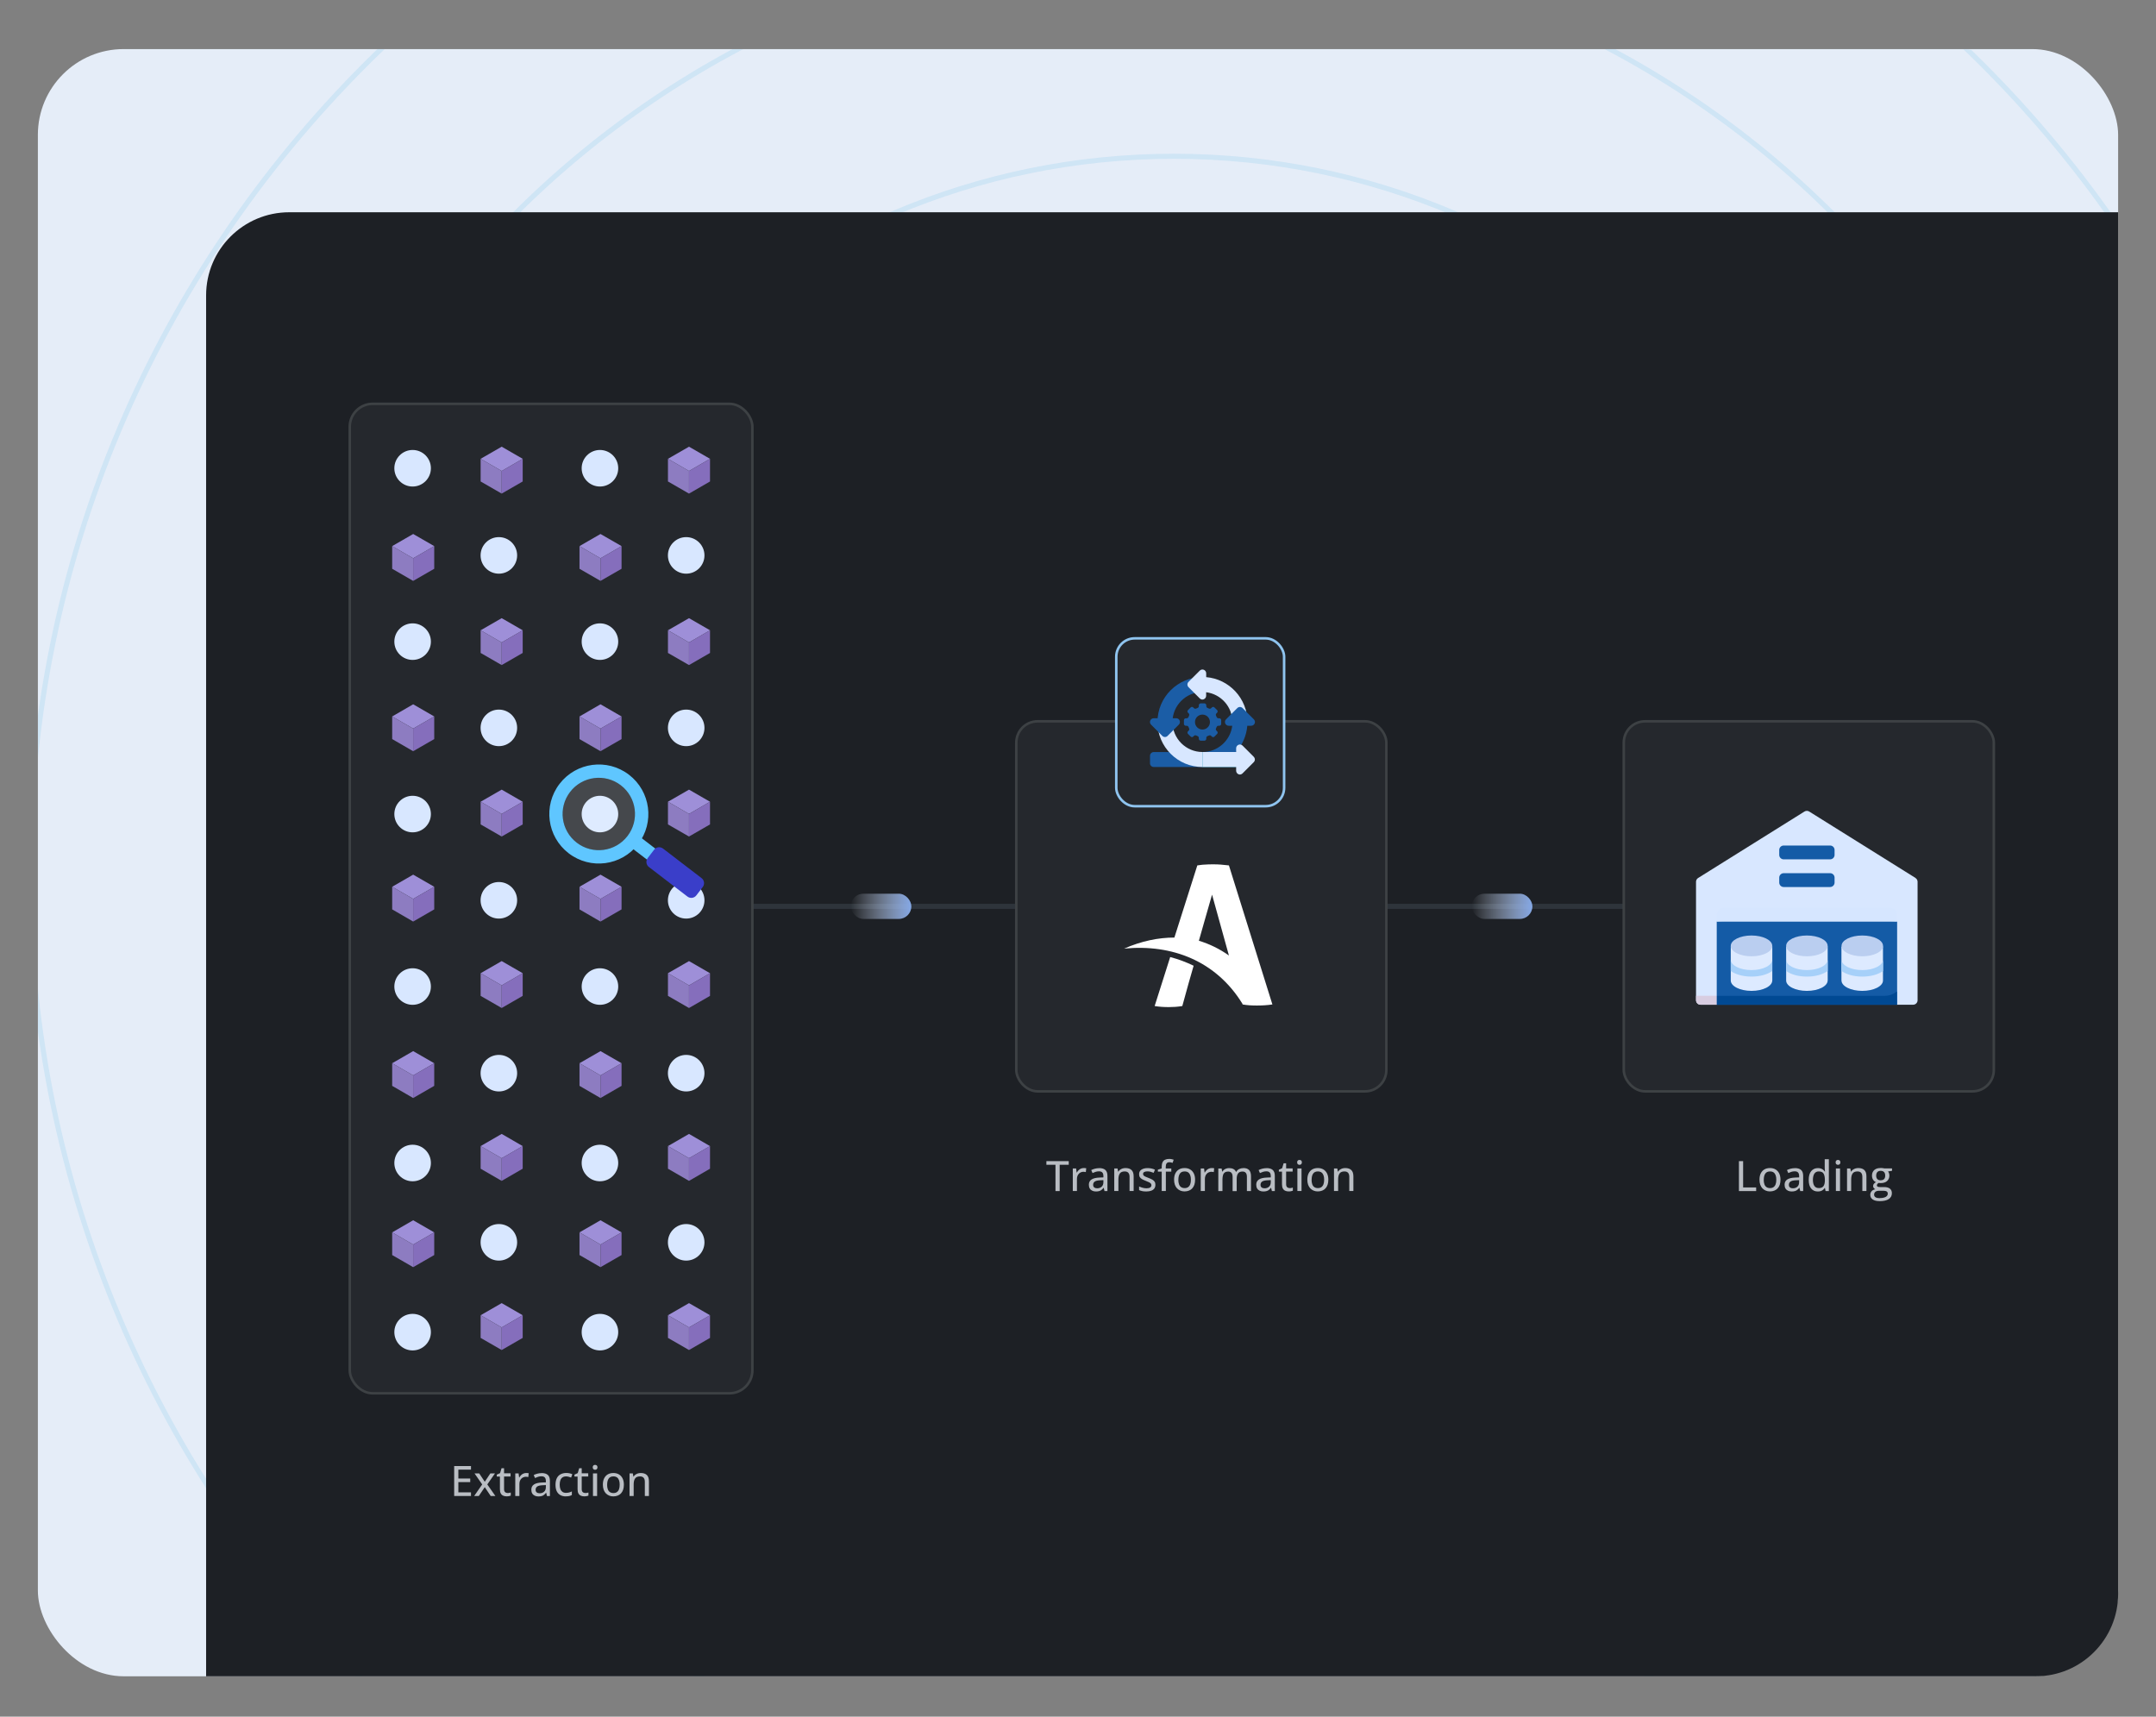
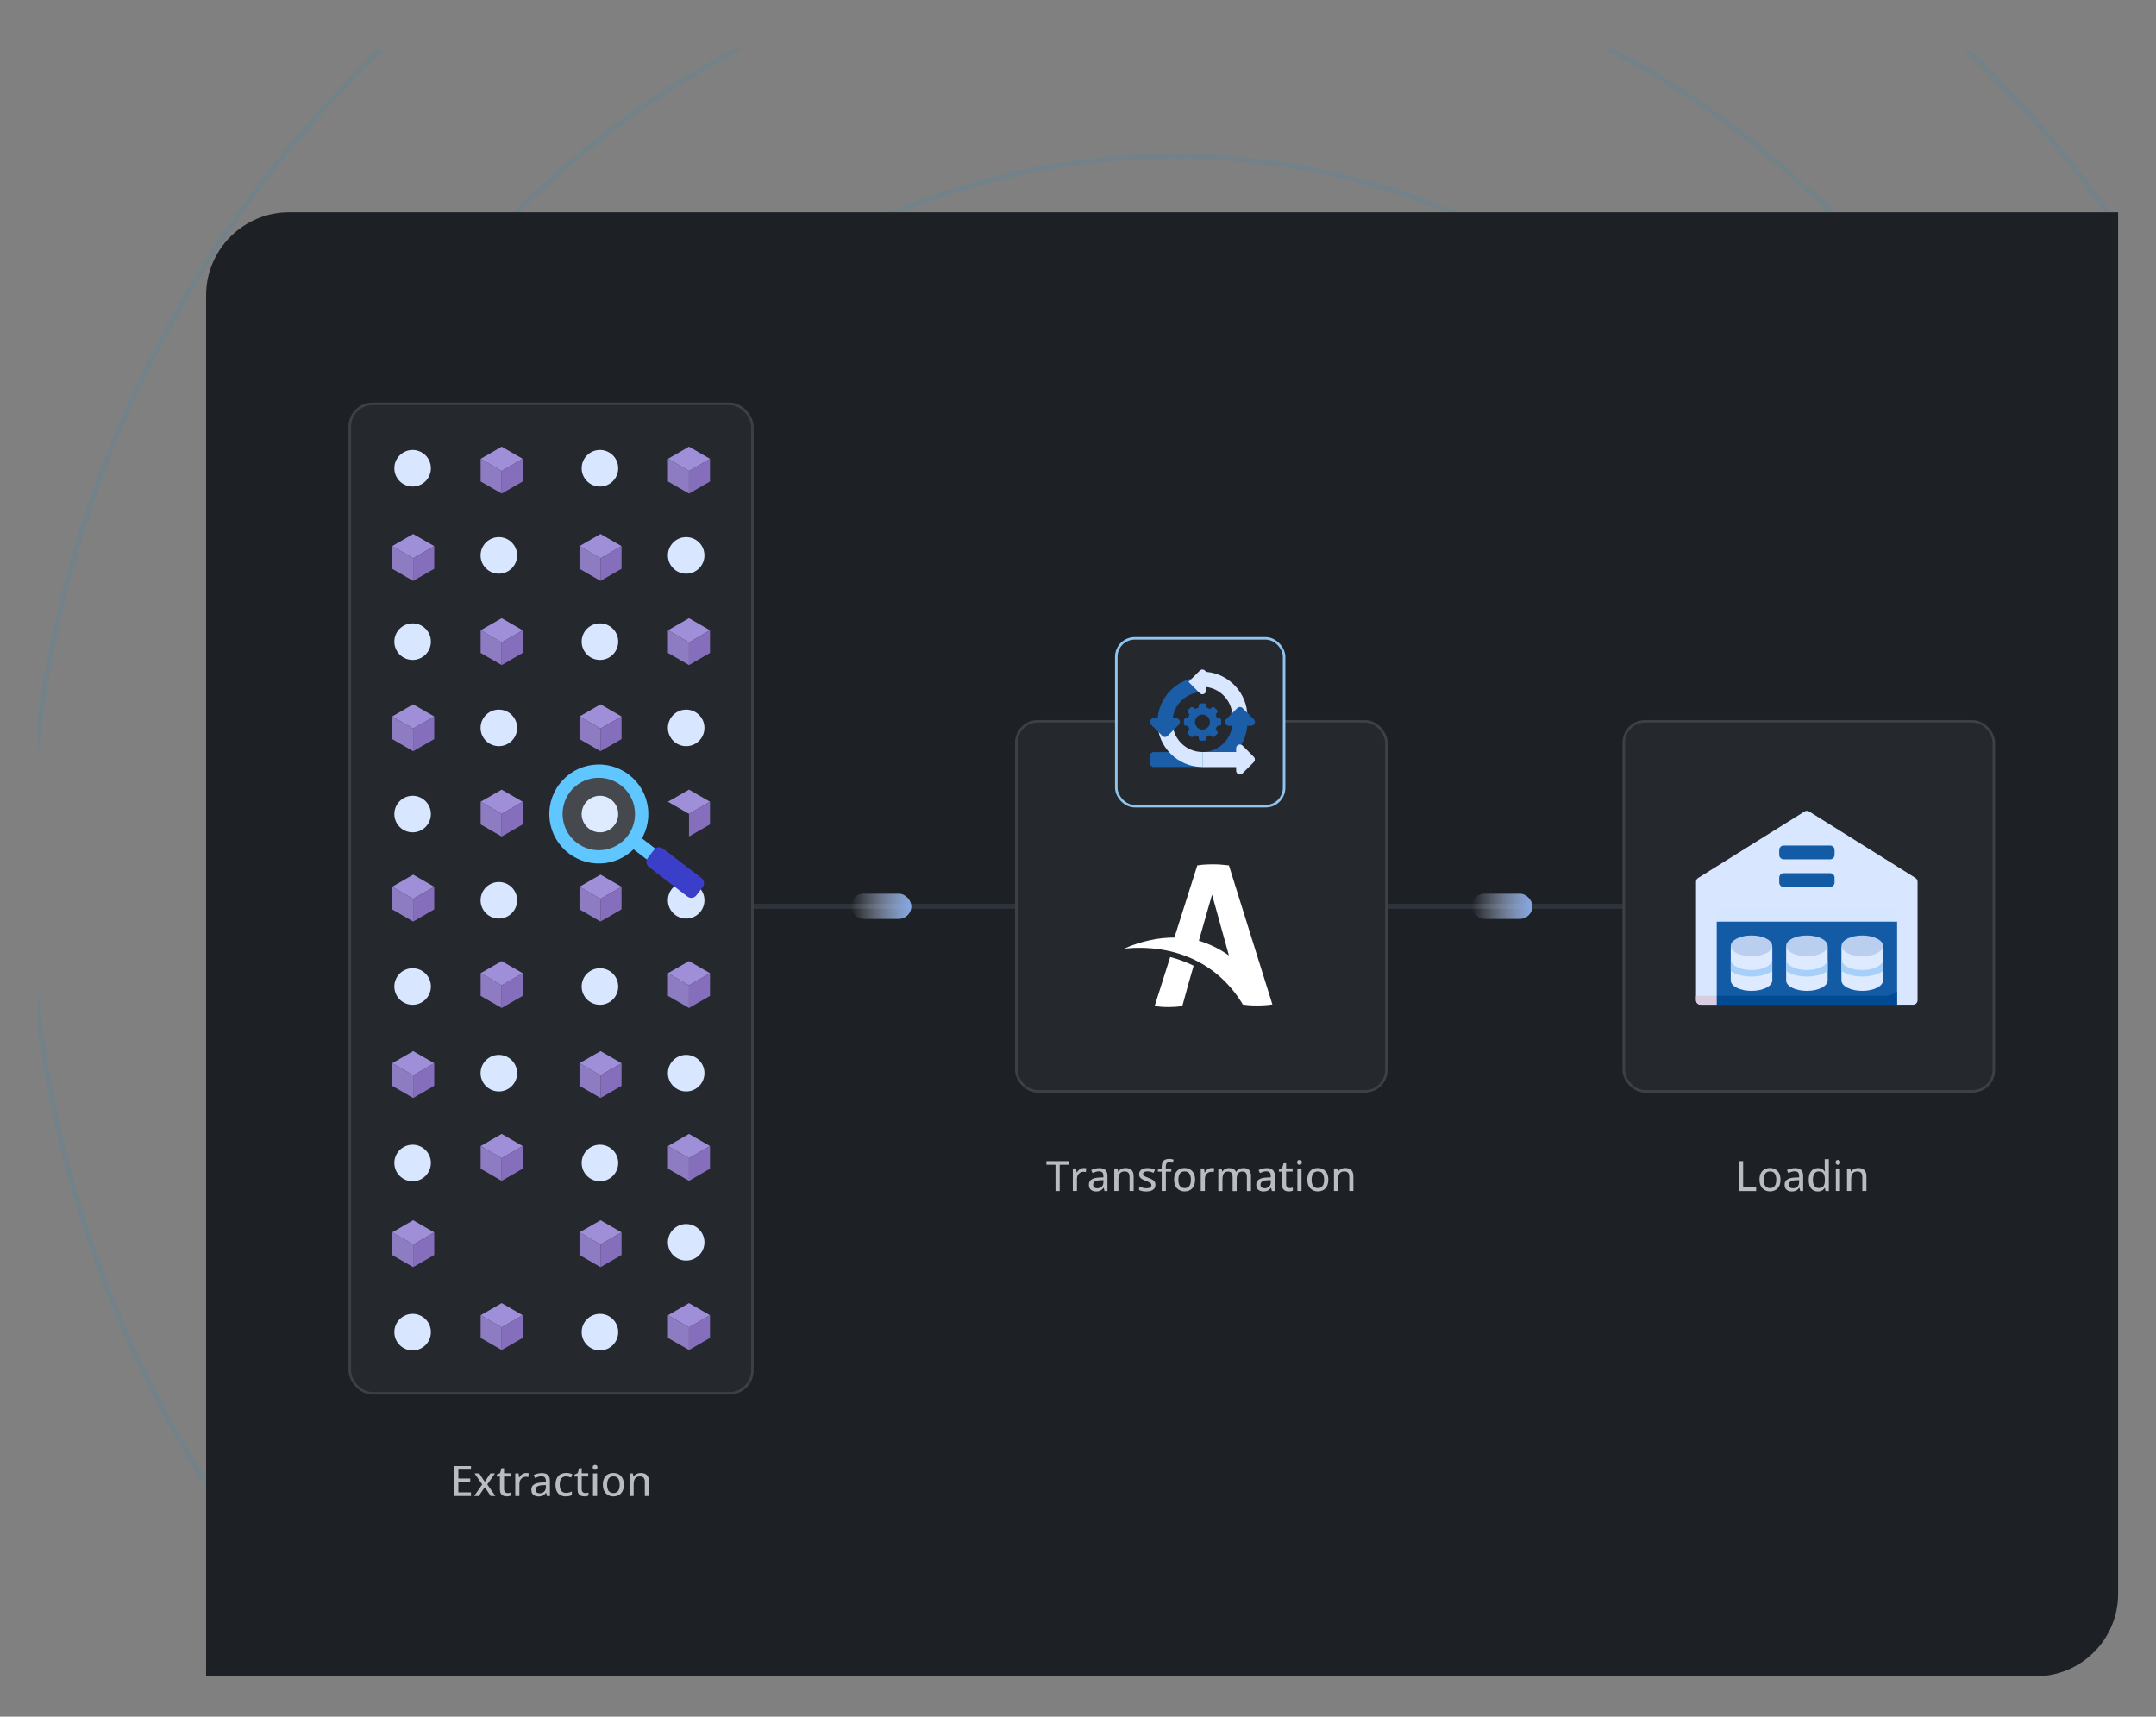
<svg xmlns="http://www.w3.org/2000/svg" xmlns:xlink="http://www.w3.org/1999/xlink" id="Layer_1" viewBox="0 0 427 340">
  <rect x="0" y="0" width="427" height="340" fill="#808080" stroke="none" />
  <defs>
    <style>.cls-1{stroke:#8fc4ef;}.cls-1,.cls-2,.cls-3{stroke-miterlimit:10;}.cls-1,.cls-3{fill:#25282d;stroke-width:.5px;}.cls-4{fill:url(#linear-gradient);}.cls-4,.cls-5,.cls-6,.cls-7,.cls-8,.cls-9,.cls-10,.cls-11,.cls-12,.cls-13,.cls-14,.cls-15,.cls-16,.cls-17,.cls-18,.cls-19,.cls-20,.cls-21,.cls-22,.cls-23,.cls-24,.cls-25,.cls-26,.cls-27,.cls-28{stroke-width:0px;}.cls-5{fill:#ddeaff;}.cls-6{fill:#1b5da6;}.cls-2{fill:#2e343b;stroke:#2e343b;}.cls-7{fill:#3a3ec9;}.cls-7,.cls-27,.cls-28{fill-rule:evenodd;}.cls-8{fill:#b9bdc3;}.cls-9{fill:#0095da;}.cls-10{fill:#bacef0;}.cls-11{fill:#00a0c8;}.cls-12{fill:none;}.cls-29{clip-path:url(#clippath-1);}.cls-13{fill:#a6d0f9;}.cls-14{fill:#856ebc;}.cls-15{fill:#004993;}.cls-16,.cls-27{fill:#fff;}.cls-17{fill:url(#linear-gradient-2);}.cls-18{fill:#e5edf8;}.cls-19{fill:#d8e7ff;}.cls-30{opacity:.1;}.cls-31{clip-path:url(#clippath);}.cls-20{fill:#145ba6;}.cls-21{fill:#d6e6ff;}.cls-22{fill:#8d7cc1;}.cls-23{fill:#d8cde1;}.cls-24{fill:#9e8fd8;}.cls-25{fill:#1d2025;}.cls-26{fill:#0082aa;}.cls-27{opacity:.15;}.cls-28{fill:#5fc6ff;}.cls-3{stroke:#3d4144;}</style>
    <clipPath id="clippath">
      <rect class="cls-12" x="7.5" y="9.72" width="412" height="322.28" rx="31.37" ry="31.37" />
    </clipPath>
    <clipPath id="clippath-1">
      <path class="cls-12" d="m36.32,9.72h354.36c15.91,0,28.82,12.91,28.82,28.82v277.14c0,9.01-7.31,16.32-16.32,16.32H36.32c-15.91,0-28.82-12.91-28.82-28.82V38.54c0-15.91,12.91-28.82,28.82-28.82Z" />
    </clipPath>
    <linearGradient id="linear-gradient" x1="291.5" y1="179.5" x2="303.5" y2="179.5" gradientUnits="userSpaceOnUse">
      <stop offset="0" stop-color="#e5edf8" stop-opacity="0" />
      <stop offset="1" stop-color="#84a7e5" />
    </linearGradient>
    <linearGradient id="linear-gradient-2" x1="168.5" x2="180.5" xlink:href="#linear-gradient" />
  </defs>
-   <rect class="cls-18" x="7.5" y="9.72" width="412" height="322.28" rx="16.99" ry="16.99" />
  <g class="cls-31">
    <g class="cls-30">
      <path class="cls-9" d="m232.5,31.45c78.05,0,141.55,63.5,141.55,141.55s-63.5,141.55-141.55,141.55-141.55-63.5-141.55-141.55S154.45,31.45,232.5,31.45m0-1c-78.6,0-142.55,63.95-142.55,142.55s63.95,142.55,142.55,142.55,142.55-63.95,142.55-142.55S311.1,30.45,232.5,30.45h0Z" />
    </g>
    <g class="cls-30">
      <path class="cls-9" d="m232.5-11.23c101.59,0,184.23,82.65,184.23,184.23s-82.65,184.23-184.23,184.23S48.27,274.59,48.27,173,130.91-11.23,232.5-11.23m0-1c-102.14,0-185.23,83.1-185.23,185.23s83.1,185.23,185.23,185.23,185.23-83.1,185.23-185.23S334.64-12.23,232.5-12.23h0Z" />
    </g>
    <g class="cls-30">
      <path class="cls-9" d="m232.5-53.14c124.7,0,226.14,101.45,226.14,226.14s-101.45,226.14-226.14,226.14S6.36,297.7,6.36,173,107.8-53.14,232.5-53.14m0-1C107.25-54.14,5.36,47.75,5.36,173s101.9,227.14,227.14,227.14,227.14-101.9,227.14-227.14S357.75-54.14,232.5-54.14h0Z" />
    </g>
  </g>
  <rect class="cls-12" x="7.5" y="9.72" width="412" height="322.28" rx="31.37" ry="31.37" />
  <g class="cls-29">
    <path class="cls-25" d="m57.28,42.04h419.65c9.09,0,16.47,7.38,16.47,16.47v378.33c0,.64-.52,1.16-1.16,1.16H41.98c-.64,0-1.16-.52-1.16-1.16V58.51c0-9.09,7.38-16.47,16.47-16.47Z" />
  </g>
  <line class="cls-2" x1="148.03" y1="179.51" x2="332.82" y2="179.51" />
  <rect class="cls-3" x="201.28" y="142.86" width="73.29" height="73.29" rx="4.22" ry="4.22" />
  <rect class="cls-3" x="69.27" y="79.98" width="79.74" height="195.97" rx="4.54" ry="4.54" />
  <circle class="cls-19" cx="81.72" cy="127.08" r="3.62" />
  <circle class="cls-19" cx="81.72" cy="161.23" r="3.62" />
  <circle class="cls-19" cx="81.72" cy="195.39" r="3.62" />
  <circle class="cls-19" cx="81.72" cy="92.74" r="3.62" />
  <g id="Axonometric_Cube">
    <polygon id="Cube_face_-_top" class="cls-24" points="81.83 110.57 86 108.16 81.83 105.76 77.67 108.16 81.83 110.57" />
    <polygon id="Cube_face_-_left" class="cls-14" points="81.83 115.05 86 112.65 86 108.16 81.83 110.57 81.83 115.05" />
    <polygon id="Cube_face_-_right" class="cls-22" points="77.67 112.65 81.83 115.05 81.83 110.57 77.67 108.16 77.67 112.65" />
  </g>
  <g id="Axonometric_Cube-2">
    <polygon id="Cube_face_-_top-2" class="cls-24" points="81.83 144.3 86 141.9 81.83 139.49 77.67 141.9 81.83 144.3" />
    <polygon id="Cube_face_-_left-2" class="cls-14" points="81.83 148.78 86 146.38 86 141.9 81.83 144.3 81.83 148.78" />
    <polygon id="Cube_face_-_right-2" class="cls-22" points="77.67 146.38 81.83 148.78 81.83 144.3 77.67 141.9 77.67 146.38" />
  </g>
  <g id="Axonometric_Cube-3">
    <polygon id="Cube_face_-_top-3" class="cls-24" points="81.83 178.03 86 175.63 81.83 173.23 77.67 175.63 81.83 178.03" />
    <polygon id="Cube_face_-_left-3" class="cls-14" points="81.83 182.52 86 180.11 86 175.63 81.83 178.03 81.83 182.52" />
    <polygon id="Cube_face_-_right-3" class="cls-22" points="77.67 180.11 81.83 182.52 81.83 178.03 77.67 175.63 77.67 180.11" />
  </g>
  <circle class="cls-19" cx="98.8" cy="110" r="3.62" />
  <circle class="cls-19" cx="98.8" cy="144.16" r="3.62" />
  <circle class="cls-19" cx="98.8" cy="178.31" r="3.62" />
  <g id="Axonometric_Cube-4">
    <polygon id="Cube_face_-_top-4" class="cls-24" points="99.36 93.28 103.52 90.87 99.36 88.47 95.19 90.87 99.36 93.28" />
    <polygon id="Cube_face_-_left-4" class="cls-14" points="99.36 97.76 103.52 95.36 103.52 90.87 99.36 93.28 99.36 97.76" />
    <polygon id="Cube_face_-_right-4" class="cls-22" points="95.19 95.36 99.36 97.76 99.36 93.28 95.19 90.87 95.19 95.36" />
  </g>
  <g id="Axonometric_Cube-5">
    <polygon id="Cube_face_-_top-5" class="cls-24" points="99.36 127.24 103.52 124.83 99.36 122.43 95.19 124.83 99.36 127.24" />
    <polygon id="Cube_face_-_left-5" class="cls-14" points="99.36 131.72 103.52 129.32 103.52 124.83 99.36 127.24 99.36 131.72" />
    <polygon id="Cube_face_-_right-5" class="cls-22" points="95.19 129.32 99.36 131.72 99.36 127.24 95.19 124.83 95.19 129.32" />
  </g>
  <g id="Axonometric_Cube-6">
    <polygon id="Cube_face_-_top-6" class="cls-24" points="99.36 161.2 103.52 158.79 99.36 156.39 95.19 158.79 99.36 161.2" />
    <polygon id="Cube_face_-_left-6" class="cls-14" points="99.36 165.68 103.52 163.28 103.52 158.79 99.36 161.2 99.36 165.68" />
    <polygon id="Cube_face_-_right-6" class="cls-22" points="95.19 163.28 99.36 165.68 99.36 161.2 95.19 158.79 95.19 163.28" />
  </g>
  <g id="Axonometric_Cube-7">
    <polygon id="Cube_face_-_top-7" class="cls-24" points="99.36 195.16 103.52 192.75 99.36 190.35 95.19 192.75 99.36 195.16" />
    <polygon id="Cube_face_-_left-7" class="cls-14" points="99.36 199.64 103.52 197.24 103.52 192.75 99.36 195.16 99.36 199.64" />
    <polygon id="Cube_face_-_right-7" class="cls-22" points="95.19 197.24 99.36 199.64 99.36 195.16 95.19 192.75 95.19 197.24" />
  </g>
  <circle class="cls-19" cx="81.72" cy="230.34" r="3.62" />
  <g id="Axonometric_Cube-8">
    <polygon id="Cube_face_-_top-8" class="cls-24" points="81.83 212.99 86 210.58 81.83 208.18 77.67 210.58 81.83 212.99" />
    <polygon id="Cube_face_-_left-8" class="cls-14" points="81.83 217.47 86 215.06 86 210.58 81.83 212.99 81.83 217.47" />
    <polygon id="Cube_face_-_right-8" class="cls-22" points="77.67 215.06 81.83 217.47 81.83 212.99 77.67 210.58 77.67 215.06" />
  </g>
  <circle class="cls-19" cx="98.8" cy="212.55" r="3.62" />
  <g id="Axonometric_Cube-9">
    <polygon id="Cube_face_-_top-9" class="cls-24" points="99.36 229.39 103.52 226.99 99.36 224.58 95.19 226.99 99.36 229.39" />
    <polygon id="Cube_face_-_left-9" class="cls-14" points="99.36 233.88 103.52 231.47 103.52 226.99 99.36 229.39 99.36 233.88" />
    <polygon id="Cube_face_-_right-9" class="cls-22" points="95.19 231.47 99.36 233.88 99.36 229.39 95.19 226.99 95.19 231.47" />
  </g>
  <circle class="cls-19" cx="118.82" cy="127.08" r="3.62" />
  <circle class="cls-19" cx="118.82" cy="161.23" r="3.62" />
  <circle class="cls-19" cx="118.82" cy="195.39" r="3.62" />
  <circle class="cls-19" cx="118.82" cy="92.74" r="3.62" />
  <g id="Axonometric_Cube-10">
    <polygon id="Cube_face_-_top-10" class="cls-24" points="118.93 110.57 123.1 108.16 118.93 105.76 114.77 108.16 118.93 110.57" />
    <polygon id="Cube_face_-_left-10" class="cls-14" points="118.93 115.05 123.1 112.65 123.1 108.16 118.93 110.57 118.93 115.05" />
    <polygon id="Cube_face_-_right-10" class="cls-22" points="114.77 112.65 118.93 115.05 118.93 110.57 114.77 108.16 114.77 112.65" />
  </g>
  <g id="Axonometric_Cube-11">
    <polygon id="Cube_face_-_top-11" class="cls-24" points="118.93 144.3 123.1 141.9 118.93 139.49 114.77 141.9 118.93 144.3" />
    <polygon id="Cube_face_-_left-11" class="cls-14" points="118.93 148.78 123.1 146.38 123.1 141.9 118.93 144.3 118.93 148.78" />
    <polygon id="Cube_face_-_right-11" class="cls-22" points="114.77 146.38 118.93 148.78 118.93 144.3 114.77 141.9 114.77 146.38" />
  </g>
  <g id="Axonometric_Cube-12">
    <polygon id="Cube_face_-_top-12" class="cls-24" points="118.93 178.03 123.1 175.63 118.93 173.23 114.77 175.63 118.93 178.03" />
    <polygon id="Cube_face_-_left-12" class="cls-14" points="118.93 182.52 123.1 180.11 123.1 175.63 118.93 178.03 118.93 182.52" />
    <polygon id="Cube_face_-_right-12" class="cls-22" points="114.77 180.11 118.93 182.52 118.93 178.03 114.77 175.63 114.77 180.11" />
  </g>
  <circle class="cls-19" cx="135.9" cy="110" r="3.62" />
  <circle class="cls-19" cx="135.9" cy="144.16" r="3.62" />
  <circle class="cls-19" cx="135.9" cy="178.31" r="3.62" />
  <g id="Axonometric_Cube-13">
    <polygon id="Cube_face_-_top-13" class="cls-24" points="136.46 93.28 140.62 90.87 136.46 88.47 132.29 90.87 136.46 93.28" />
    <polygon id="Cube_face_-_left-13" class="cls-14" points="136.46 97.76 140.62 95.36 140.62 90.87 136.46 93.28 136.46 97.76" />
    <polygon id="Cube_face_-_right-13" class="cls-22" points="132.29 95.36 136.46 97.76 136.46 93.28 132.29 90.87 132.29 95.36" />
  </g>
  <g id="Axonometric_Cube-14">
    <polygon id="Cube_face_-_top-14" class="cls-24" points="136.46 127.24 140.62 124.83 136.46 122.43 132.29 124.83 136.46 127.24" />
    <polygon id="Cube_face_-_left-14" class="cls-14" points="136.46 131.72 140.62 129.32 140.62 124.83 136.46 127.24 136.46 131.72" />
    <polygon id="Cube_face_-_right-14" class="cls-22" points="132.29 129.32 136.46 131.72 136.46 127.24 132.29 124.83 132.29 129.32" />
  </g>
  <g id="Axonometric_Cube-15">
    <polygon id="Cube_face_-_top-15" class="cls-24" points="136.46 161.2 140.62 158.79 136.46 156.39 132.29 158.79 136.46 161.2" />
    <polygon id="Cube_face_-_left-15" class="cls-14" points="136.46 165.68 140.62 163.28 140.62 158.79 136.46 161.2 136.46 165.68" />
-     <polygon id="Cube_face_-_right-15" class="cls-22" points="132.29 163.28 136.46 165.68 136.46 161.2 132.29 158.79 132.29 163.28" />
  </g>
  <g id="Axonometric_Cube-16">
    <polygon id="Cube_face_-_top-16" class="cls-24" points="136.46 195.16 140.62 192.75 136.46 190.35 132.29 192.75 136.46 195.16" />
    <polygon id="Cube_face_-_left-16" class="cls-14" points="136.46 199.64 140.62 197.24 140.62 192.75 136.46 195.16 136.46 199.64" />
    <polygon id="Cube_face_-_right-16" class="cls-22" points="132.29 197.24 136.46 199.64 136.46 195.16 132.29 192.75 132.29 197.24" />
  </g>
  <circle class="cls-19" cx="118.82" cy="230.34" r="3.62" />
  <g id="Axonometric_Cube-17">
    <polygon id="Cube_face_-_top-17" class="cls-24" points="118.93 212.99 123.1 210.58 118.93 208.18 114.77 210.58 118.93 212.99" />
    <polygon id="Cube_face_-_left-17" class="cls-14" points="118.93 217.47 123.1 215.06 123.1 210.58 118.93 212.99 118.93 217.47" />
    <polygon id="Cube_face_-_right-17" class="cls-22" points="114.77 215.06 118.93 217.47 118.93 212.99 114.77 210.58 114.77 215.06" />
  </g>
  <circle class="cls-19" cx="135.9" cy="212.55" r="3.62" />
  <g id="Axonometric_Cube-18">
    <polygon id="Cube_face_-_top-18" class="cls-24" points="136.46 229.39 140.62 226.99 136.46 224.58 132.29 226.99 136.46 229.39" />
    <polygon id="Cube_face_-_left-18" class="cls-14" points="136.46 233.88 140.62 231.47 140.62 226.99 136.46 229.39 136.46 233.88" />
    <polygon id="Cube_face_-_right-18" class="cls-22" points="132.29 231.47 136.46 233.88 136.46 229.39 132.29 226.99 132.29 231.47" />
  </g>
  <circle class="cls-19" cx="81.72" cy="263.84" r="3.62" />
  <g id="Axonometric_Cube-19">
    <polygon id="Cube_face_-_top-19" class="cls-24" points="81.83 246.49 86 244.08 81.83 241.68 77.67 244.08 81.83 246.49" />
    <polygon id="Cube_face_-_left-19" class="cls-14" points="81.83 250.97 86 248.57 86 244.08 81.83 246.49 81.83 250.97" />
    <polygon id="Cube_face_-_right-19" class="cls-22" points="77.67 248.57 81.83 250.97 81.83 246.49 77.67 244.08 77.67 248.57" />
  </g>
-   <circle class="cls-19" cx="98.8" cy="246.05" r="3.62" />
  <g id="Axonometric_Cube-20">
    <polygon id="Cube_face_-_top-20" class="cls-24" points="99.36 262.9 103.52 260.49 99.36 258.09 95.19 260.49 99.36 262.9" />
    <polygon id="Cube_face_-_left-20" class="cls-14" points="99.36 267.38 103.52 264.98 103.52 260.49 99.36 262.9 99.36 267.38" />
    <polygon id="Cube_face_-_right-20" class="cls-22" points="95.19 264.98 99.36 267.38 99.36 262.9 95.19 260.49 95.19 264.98" />
  </g>
  <circle class="cls-19" cx="118.82" cy="263.84" r="3.62" />
  <g id="Axonometric_Cube-21">
    <polygon id="Cube_face_-_top-21" class="cls-24" points="118.93 246.49 123.1 244.08 118.93 241.68 114.77 244.08 118.93 246.49" />
    <polygon id="Cube_face_-_left-21" class="cls-14" points="118.93 250.97 123.1 248.57 123.1 244.08 118.93 246.49 118.93 250.97" />
    <polygon id="Cube_face_-_right-21" class="cls-22" points="114.77 248.57 118.93 250.97 118.93 246.49 114.77 244.08 114.77 248.57" />
  </g>
  <circle class="cls-19" cx="135.9" cy="246.05" r="3.62" />
  <g id="Axonometric_Cube-22">
    <polygon id="Cube_face_-_top-22" class="cls-24" points="136.46 262.9 140.62 260.49 136.46 258.09 132.29 260.49 136.46 262.9" />
    <polygon id="Cube_face_-_left-22" class="cls-14" points="136.46 267.38 140.62 264.98 140.62 260.49 136.46 262.9 136.46 267.38" />
    <polygon id="Cube_face_-_right-22" class="cls-22" points="132.29 264.98 136.46 267.38 136.46 262.9 132.29 260.49 132.29 264.98" />
  </g>
  <path class="cls-28" d="m128.83,170.79l-4.2-3.22,1.67-2.17,4.2,3.22-1.67,2.17Z" />
  <path class="cls-7" d="m129.55,168.29l-1.27,1.66c-.42.55-.32,1.34.23,1.76l7.64,5.86c.55.42,1.34.32,1.76-.23l1.27-1.66c.42-.55.32-1.34-.23-1.76l-7.64-5.86c-.55-.42-1.34-.32-1.76.23Z" />
  <path class="cls-28" d="m110.82,155.25c-3.3,4.3-2.49,10.45,1.81,13.75,4.3,3.3,10.45,2.49,13.75-1.81,3.3-4.3,2.49-10.45-1.81-13.75-4.3-3.3-10.45-2.49-13.75,1.81Zm12.14.28c3.14,2.41,3.73,6.91,1.32,10.05-2.41,3.14-6.91,3.73-10.05,1.32-3.14-2.41-3.73-6.91-1.32-10.05,2.41-3.14,6.91-3.73,10.05-1.32Z" />
  <path class="cls-27" d="m122.97,155.53c3.14,2.41,3.73,6.91,1.32,10.05-2.41,3.14-6.91,3.73-10.05,1.32-3.14-2.41-3.73-6.91-1.32-10.05,2.41-3.14,6.91-3.73,10.05-1.32Z" />
  <path class="cls-8" d="m93.28,296.29h-3.33v-5.93h3.33v.71h-2.5v1.76h2.35v.71h-2.35v2.03h2.5v.72Z" />
  <path class="cls-8" d="m95.5,294l-1.52-2.18h.93l1.1,1.65,1.1-1.65h.92l-1.52,2.18,1.6,2.29h-.93l-1.17-1.75-1.18,1.75h-.92l1.59-2.29Z" />
  <path class="cls-8" d="m100.5,295.71c.12,0,.23-.01.35-.03.12-.02.22-.05.31-.08v.62c-.09.04-.21.07-.37.1-.15.03-.31.04-.47.04-.24,0-.46-.04-.66-.13s-.36-.23-.47-.43c-.12-.2-.18-.48-.18-.84v-2.52h-.62v-.38l.65-.3.29-.97h.5v1.01h1.29v.63h-1.29v2.51c0,.25.06.44.18.56.12.12.28.19.49.19Z" />
  <path class="cls-8" d="m104.21,291.74c.08,0,.17,0,.26.01.09,0,.18.02.24.03l-.08.76c-.07-.02-.14-.03-.23-.04s-.16-.02-.24-.02c-.17,0-.34.03-.5.1-.16.06-.29.16-.41.28-.12.12-.21.27-.28.45-.07.18-.1.38-.1.61v2.37h-.82v-4.47h.66l.1.81h.04c.09-.16.2-.31.33-.45.13-.13.28-.24.46-.32s.36-.12.57-.12Z" />
  <path class="cls-8" d="m107.26,291.75c.55,0,.96.12,1.24.37.27.24.41.63.41,1.16v3.02h-.58l-.16-.65h-.03c-.12.16-.25.3-.39.41-.13.11-.29.19-.47.24-.18.05-.39.08-.65.08-.27,0-.51-.05-.72-.15-.21-.1-.38-.24-.5-.44s-.18-.45-.18-.75c0-.45.17-.8.52-1.03.35-.24.88-.36,1.59-.39l.77-.03v-.25c0-.35-.08-.59-.23-.74s-.37-.21-.65-.21c-.23,0-.45.03-.66.1s-.41.15-.61.24l-.26-.59c.21-.11.45-.2.72-.27.27-.07.55-.11.85-.11Zm.84,2.38l-.62.03c-.52.02-.88.11-1.09.26-.21.15-.31.37-.31.64,0,.24.07.41.22.52.14.11.33.17.57.17.36,0,.66-.1.89-.31.23-.2.35-.51.35-.91v-.4Z" />
  <path class="cls-8" d="m112.07,296.37c-.41,0-.77-.08-1.08-.25s-.55-.42-.72-.76c-.17-.34-.25-.77-.25-1.29s.09-.98.27-1.33c.18-.34.43-.6.75-.76s.69-.25,1.1-.25c.24,0,.47.02.68.07s.39.11.53.18l-.24.66c-.15-.06-.31-.11-.49-.16-.17-.05-.34-.07-.5-.07-.29,0-.52.06-.71.19-.19.13-.33.31-.42.55s-.14.54-.14.9.05.64.14.88c.09.24.23.42.41.55.18.12.41.19.68.19.24,0,.46-.03.65-.08.19-.05.37-.12.53-.21v.72c-.16.09-.33.15-.52.2-.19.04-.42.06-.69.06Z" />
  <path class="cls-8" d="m115.88,295.71c.12,0,.23-.01.35-.03.12-.02.22-.05.31-.08v.62c-.09.04-.21.07-.37.1-.15.03-.31.04-.47.04-.24,0-.46-.04-.66-.13s-.36-.23-.47-.43c-.12-.2-.18-.48-.18-.84v-2.52h-.62v-.38l.65-.3.29-.97h.5v1.01h1.29v.63h-1.29v2.51c0,.25.06.44.18.56.12.12.28.19.49.19Z" />
  <path class="cls-8" d="m117.86,290.13c.13,0,.24.04.33.11.09.08.14.2.14.37s-.05.29-.14.37c-.09.08-.21.12-.33.12s-.24-.04-.33-.12c-.09-.08-.14-.2-.14-.37s.05-.29.14-.37c.09-.08.2-.11.33-.11Zm.4,1.69v4.47h-.82v-4.47h.82Z" />
  <path class="cls-8" d="m123.56,294.05c0,.37-.05.7-.14.98s-.24.53-.42.73c-.18.2-.4.35-.66.45-.26.1-.55.16-.87.16-.3,0-.58-.05-.83-.16-.25-.1-.47-.26-.66-.45-.18-.2-.33-.44-.43-.73-.1-.29-.15-.62-.15-.98,0-.49.08-.91.25-1.25.17-.34.41-.61.72-.79.31-.18.68-.27,1.12-.27.41,0,.77.09,1.08.27.31.18.55.44.73.79.17.34.26.76.26,1.25Zm-3.32,0c0,.34.04.64.13.89.09.25.22.44.41.57s.42.2.71.2.52-.07.7-.2.32-.32.41-.57c.09-.25.13-.54.13-.89s-.04-.63-.13-.88c-.09-.24-.22-.43-.4-.56s-.42-.2-.71-.2c-.43,0-.74.14-.94.43-.2.29-.3.69-.3,1.2Z" />
  <path class="cls-8" d="m126.91,291.74c.52,0,.91.13,1.19.39s.42.68.42,1.25v2.91h-.81v-2.8c0-.36-.08-.62-.24-.81-.16-.18-.4-.27-.72-.27-.46,0-.79.14-.97.41-.19.27-.28.67-.28,1.19v2.28h-.82v-4.47h.65l.12.63h.04c.09-.16.21-.29.36-.39s.31-.18.49-.24c.18-.05.37-.08.57-.08Z" />
  <rect class="cls-1" x="221.08" y="126.43" width="33.24" height="33.24" rx="3.64" ry="3.64" />
  <g id="Icons">
    <path class="cls-6" d="m238.15,151.91h-9.65c-.41,0-.74-.33-.74-.74v-1.48c0-.41.33-.74.74-.74h9.65v2.97Z" />
    <path class="cls-6" d="m232.21,143h-2.97c0-4.91,4-8.91,8.91-8.91v2.97c-3.27,0-5.94,2.66-5.94,5.94Z" />
    <path class="cls-19" d="m238.15,151.91c-4.91,0-8.91-4-8.91-8.91h2.97c0,3.27,2.66,5.94,5.94,5.94v2.97Z" />
    <path class="cls-11" d="m238.15,148.94h6.68v2.97h-6.68v-2.97Z" />
    <path class="cls-26" d="m246.1,139.87c-.29-.29-.76-.29-1.05,0l-1.26,1.26c.19.59.3,1.21.3,1.86h2.97c0-.88-.13-1.73-.37-2.53l-.59-.59Z" />
-     <path class="cls-19" d="m238.89,134.12v-.77c0-.3-.18-.57-.46-.69-.28-.12-.6-.05-.81.16l-2.23,2.23c-.29.29-.29.76,0,1.05l2.23,2.23c.14.14.33.22.52.22.1,0,.19-.02.28-.06.28-.12.46-.39.46-.69v-.7c2.93.37,5.2,2.87,5.2,5.89h2.97c0-4.66-3.6-8.5-8.17-8.88Z" />
+     <path class="cls-19" d="m238.89,134.12v-.77c0-.3-.18-.57-.46-.69-.28-.12-.6-.05-.81.16l-2.23,2.23l2.23,2.23c.14.14.33.22.52.22.1,0,.19-.02.28-.06.28-.12.46-.39.46-.69v-.7c2.93.37,5.2,2.87,5.2,5.89h2.97c0-4.66-3.6-8.5-8.17-8.88Z" />
    <path class="cls-6" d="m233.64,142.71c-.12-.28-.39-.46-.69-.46h-4.45c-.3,0-.57.18-.69.46-.12.28-.05.6.16.81l2.23,2.23c.15.15.33.22.52.22s.38-.07.52-.22l2.23-2.23c.21-.21.28-.53.16-.81Z" />
    <path class="cls-6" d="m247.03,143.74h.77c.3,0,.57-.18.69-.46.12-.28.05-.6-.16-.81l-2.23-2.23c-.29-.29-.76-.29-1.05,0l-2.23,2.23c-.21.21-.28.53-.16.81.12.28.39.46.69.46h.7c-.37,2.93-2.87,5.2-5.89,5.2h6.63c1.26-1.4,2.08-3.21,2.24-5.2Z" />
    <path class="cls-6" d="m241.49,142.26h-.19c-.16,0-.3-.11-.35-.26-.03-.09-.07-.18-.11-.26-.07-.15-.05-.32.07-.44l.14-.14c.15-.15.15-.38,0-.52l-.52-.52c-.15-.15-.38-.15-.52,0l-.14.14c-.12.12-.29.14-.44.07-.08-.04-.17-.08-.26-.11-.15-.06-.26-.19-.26-.35v-.19c0-.2-.17-.37-.37-.37h-.74c-.2,0-.37.17-.37.37v.19c0,.16-.11.3-.26.35-.09.03-.18.07-.26.11-.15.07-.32.05-.44-.07l-.14-.14c-.15-.15-.38-.15-.52,0l-.52.52c-.15.15-.15.38,0,.52l.14.14c.12.12.14.29.07.44-.04.08-.08.17-.11.26-.06.15-.19.26-.35.26h-.19c-.2,0-.37.17-.37.37v.74c0,.2.17.37.37.37h.19c.16,0,.3.11.35.26.03.09.07.18.11.26.07.15.05.32-.07.44l-.14.14c-.15.15-.15.38,0,.52l.52.52c.15.15.38.15.52,0l.14-.14c.12-.12.29-.14.44-.07.08.04.17.08.26.11.15.06.26.19.26.35v.19c0,.2.17.37.37.37h.74c.2,0,.37-.17.37-.37v-.19c0-.16.11-.3.26-.35.09-.03.18-.07.26-.11.15-.07.32-.05.44.07l.14.14c.15.15.38.15.52,0l.52-.52c.15-.15.15-.38,0-.52l-.14-.14c-.12-.12-.14-.29-.07-.44.04-.08.08-.17.11-.26.06-.15.19-.26.35-.26h.19c.2,0,.37-.17.37-.37v-.74c0-.2-.17-.37-.37-.37Zm-3.34,2.23c-.82,0-1.48-.66-1.48-1.48s.66-1.48,1.48-1.48,1.48.66,1.48,1.48-.66,1.48-1.48,1.48Z" />
    <path class="cls-19" d="m248.32,149.9l-2.23-2.23c-.21-.21-.53-.28-.81-.16-.28.12-.46.39-.46.69v.74h-6.68v2.97h6.68v.74c0,.3.18.57.46.69.09.04.19.06.28.06.19,0,.38-.08.52-.22l2.23-2.23c.29-.29.29-.76,0-1.05h0Z" />
  </g>
  <path class="cls-8" d="m209.88,235.9h-.84v-5.21h-1.8v-.72h4.43v.72h-1.8v5.21Z" />
  <path class="cls-8" d="m214.63,231.34c.08,0,.17,0,.26.01.09,0,.18.02.24.03l-.08.76c-.07-.02-.14-.03-.23-.04s-.16-.02-.24-.02c-.17,0-.34.03-.5.1-.16.06-.29.16-.41.28-.12.12-.21.27-.28.45-.07.18-.1.38-.1.61v2.37h-.82v-4.47h.66l.1.81h.04c.09-.16.2-.31.33-.45.13-.13.28-.24.46-.32s.36-.12.57-.12Z" />
  <path class="cls-8" d="m217.68,231.35c.55,0,.96.12,1.24.37.27.24.41.63.41,1.16v3.02h-.58l-.16-.65h-.03c-.12.16-.25.3-.39.41-.13.11-.29.19-.47.24-.18.05-.39.08-.65.08-.27,0-.51-.05-.72-.15-.21-.1-.38-.24-.5-.44s-.18-.45-.18-.75c0-.45.17-.8.52-1.03.35-.24.88-.36,1.59-.39l.77-.03v-.25c0-.35-.08-.59-.23-.74s-.37-.21-.65-.21c-.23,0-.45.03-.66.1s-.41.15-.61.24l-.26-.59c.21-.11.45-.2.72-.27.27-.07.55-.11.85-.11Zm.84,2.38l-.62.03c-.52.02-.88.11-1.09.26-.21.15-.31.37-.31.64,0,.24.07.41.22.52.14.11.33.17.57.17.36,0,.66-.1.89-.31.23-.2.35-.51.35-.91v-.4Z" />
  <path class="cls-8" d="m222.91,231.34c.52,0,.91.13,1.19.39s.42.68.42,1.25v2.91h-.81v-2.8c0-.36-.08-.62-.24-.81-.16-.18-.4-.27-.72-.27-.46,0-.79.14-.97.41-.19.27-.28.67-.28,1.19v2.28h-.82v-4.47h.65l.12.63h.04c.09-.16.21-.29.36-.39s.31-.18.49-.24c.18-.05.37-.08.57-.08Z" />
  <path class="cls-8" d="m228.83,234.65c0,.29-.07.53-.21.73-.14.2-.35.35-.62.45-.27.1-.59.15-.97.15-.31,0-.58-.02-.81-.07-.23-.05-.43-.12-.62-.2v-.72c.2.09.43.18.69.25.26.07.51.11.76.11.35,0,.6-.06.76-.17.16-.11.23-.26.23-.45,0-.11-.03-.21-.09-.29s-.17-.17-.33-.26c-.16-.08-.38-.18-.67-.29-.28-.11-.53-.22-.73-.33-.2-.11-.35-.24-.46-.4s-.16-.36-.16-.61c0-.39.15-.68.46-.89.31-.2.72-.31,1.23-.31.27,0,.53.03.76.08.24.05.47.13.69.23l-.26.63c-.2-.08-.4-.15-.6-.21-.21-.06-.42-.08-.63-.08-.28,0-.49.04-.64.13s-.22.21-.22.37c0,.12.03.22.1.3s.18.16.35.24.38.17.66.27c.27.1.51.21.71.32.2.11.35.25.46.41s.16.36.16.61Z" />
  <path class="cls-8" d="m232,232.05h-1.1v3.84h-.82v-3.84h-.76v-.39l.76-.25v-.31c0-.38.06-.68.17-.91s.28-.4.5-.5.48-.16.79-.16c.19,0,.36.02.51.05.16.03.29.07.4.11l-.21.62c-.09-.03-.19-.06-.31-.08-.11-.03-.23-.04-.36-.04-.24,0-.41.08-.52.23-.11.15-.17.38-.17.69v.31h1.1v.63Z" />
  <path class="cls-8" d="m236.69,233.65c0,.37-.05.7-.14.98s-.24.53-.42.73c-.18.2-.4.35-.66.45-.26.1-.55.16-.87.16-.3,0-.58-.05-.83-.16-.25-.1-.47-.26-.66-.45-.18-.2-.33-.44-.43-.73-.1-.29-.15-.62-.15-.98,0-.49.08-.91.25-1.25.17-.34.41-.61.72-.79.31-.18.68-.27,1.12-.27.41,0,.77.09,1.08.27.31.18.55.44.73.79.17.34.26.76.26,1.25Zm-3.32,0c0,.34.04.64.13.89.09.25.22.44.41.57s.42.2.71.2.52-.07.7-.2.32-.32.41-.57c.09-.25.13-.54.13-.89s-.04-.63-.13-.88c-.09-.24-.22-.43-.4-.56s-.42-.2-.71-.2c-.43,0-.74.14-.94.43-.2.29-.3.69-.3,1.2Z" />
  <path class="cls-8" d="m239.97,231.34c.08,0,.17,0,.26.01.09,0,.18.02.24.03l-.08.76c-.07-.02-.14-.03-.23-.04s-.16-.02-.24-.02c-.17,0-.34.03-.5.1-.16.06-.29.16-.41.28-.12.12-.21.27-.28.45-.07.18-.1.38-.1.61v2.37h-.82v-4.47h.66l.1.81h.04c.09-.16.2-.31.33-.45.13-.13.28-.24.46-.32s.36-.12.57-.12Z" />
  <path class="cls-8" d="m246.26,231.34c.5,0,.87.13,1.12.39.25.26.38.67.38,1.24v2.93h-.81v-2.82c0-.35-.07-.62-.22-.79-.15-.18-.36-.26-.65-.26-.41,0-.7.12-.88.37-.18.25-.27.6-.27,1.08v2.43h-.81v-2.82c0-.24-.03-.43-.1-.59-.06-.16-.16-.27-.29-.35-.13-.08-.29-.12-.48-.12-.28,0-.5.06-.67.18-.17.12-.29.3-.36.53s-.11.52-.11.86v2.3h-.82v-4.47h.65l.12.62h.04c.09-.15.2-.28.34-.39.14-.1.29-.18.46-.23.17-.05.34-.08.53-.08.33,0,.62.06.85.18.23.12.4.31.51.56h.05c.14-.25.34-.44.59-.56.25-.12.53-.18.82-.18Z" />
  <path class="cls-8" d="m250.83,231.35c.55,0,.96.12,1.24.37.27.24.41.63.41,1.16v3.02h-.58l-.16-.65h-.03c-.12.16-.25.3-.39.41-.13.11-.29.19-.47.24-.18.05-.39.08-.65.08-.27,0-.51-.05-.72-.15-.21-.1-.38-.24-.5-.44s-.18-.45-.18-.75c0-.45.17-.8.52-1.03.35-.24.88-.36,1.59-.39l.77-.03v-.25c0-.35-.08-.59-.23-.74s-.37-.21-.65-.21c-.23,0-.45.03-.66.1s-.41.15-.61.24l-.26-.59c.21-.11.45-.2.72-.27.27-.07.55-.11.85-.11Zm.84,2.38l-.62.03c-.52.02-.88.11-1.09.26-.21.15-.31.37-.31.64,0,.24.07.41.22.52.14.11.33.17.57.17.36,0,.66-.1.89-.31.23-.2.35-.51.35-.91v-.4Z" />
  <path class="cls-8" d="m255.39,235.32c.12,0,.23-.01.35-.03.12-.02.22-.05.31-.08v.62c-.09.04-.21.07-.37.1-.15.03-.31.04-.47.04-.24,0-.46-.04-.66-.13s-.36-.23-.47-.43c-.12-.2-.18-.48-.18-.84v-2.52h-.62v-.38l.65-.3.29-.97h.5v1.01h1.29v.63h-1.29v2.51c0,.25.06.44.18.56.12.12.28.19.49.19Z" />
  <path class="cls-8" d="m257.37,229.73c.13,0,.24.04.33.11.09.08.14.2.14.37s-.05.29-.14.37c-.09.08-.21.12-.33.12s-.24-.04-.33-.12c-.09-.08-.14-.2-.14-.37s.05-.29.14-.37c.09-.08.2-.11.33-.11Zm.4,1.69v4.47h-.82v-4.47h.82Z" />
  <path class="cls-8" d="m263.08,233.65c0,.37-.05.7-.14.98s-.24.53-.42.73c-.18.2-.4.35-.66.45-.26.1-.55.16-.87.16-.3,0-.58-.05-.83-.16-.25-.1-.47-.26-.66-.45-.18-.2-.33-.44-.43-.73-.1-.29-.15-.62-.15-.98,0-.49.08-.91.25-1.25.17-.34.41-.61.72-.79.31-.18.68-.27,1.12-.27.41,0,.77.09,1.08.27.31.18.55.44.73.79.17.34.26.76.26,1.25Zm-3.32,0c0,.34.04.64.13.89.09.25.22.44.41.57s.42.2.71.2.52-.07.7-.2.32-.32.41-.57c.09-.25.13-.54.13-.89s-.04-.63-.13-.88c-.09-.24-.22-.43-.4-.56s-.42-.2-.71-.2c-.43,0-.74.14-.94.43-.2.29-.3.69-.3,1.2Z" />
  <path class="cls-8" d="m266.43,231.34c.52,0,.91.13,1.19.39s.42.68.42,1.25v2.91h-.81v-2.8c0-.36-.08-.62-.24-.81-.16-.18-.4-.27-.72-.27-.46,0-.79.14-.97.41-.19.27-.28.67-.28,1.19v2.28h-.82v-4.47h.65l.12.63h.04c.09-.16.21-.29.36-.39s.31-.18.49-.24c.18-.05.37-.08.57-.08Z" />
  <rect class="cls-3" x="321.59" y="142.86" width="73.29" height="73.29" rx="4.22" ry="4.22" />
  <path class="cls-8" d="m344.4,235.9v-5.93h.83v5.21h2.58v.72h-3.41Z" />
  <path class="cls-8" d="m352.63,233.65c0,.37-.05.7-.14.98s-.24.53-.42.73c-.18.2-.4.35-.66.45-.26.1-.55.16-.87.16-.3,0-.58-.05-.83-.16-.25-.1-.47-.26-.66-.45-.18-.2-.33-.44-.43-.73-.1-.29-.15-.62-.15-.98,0-.49.08-.91.25-1.25.17-.34.41-.61.72-.79.31-.18.68-.27,1.12-.27.41,0,.77.09,1.08.27.31.18.55.44.73.79.17.34.26.76.26,1.25Zm-3.32,0c0,.34.04.64.13.89.09.25.22.44.41.57s.42.2.71.2.52-.07.7-.2.32-.32.41-.57c.09-.25.13-.54.13-.89s-.04-.63-.13-.88c-.09-.24-.22-.43-.4-.56s-.42-.2-.71-.2c-.43,0-.74.14-.94.43-.2.29-.3.69-.3,1.2Z" />
  <path class="cls-8" d="m355.47,231.35c.55,0,.96.12,1.24.37.27.24.41.63.41,1.16v3.02h-.58l-.16-.65h-.03c-.12.16-.25.3-.39.41-.13.11-.29.19-.47.24-.18.05-.39.08-.65.08-.27,0-.51-.05-.72-.15-.21-.1-.38-.24-.5-.44s-.18-.45-.18-.75c0-.45.17-.8.52-1.03.35-.24.88-.36,1.59-.39l.77-.03v-.25c0-.35-.08-.59-.23-.74s-.37-.21-.65-.21c-.23,0-.45.03-.66.1s-.41.15-.61.24l-.26-.59c.21-.11.45-.2.72-.27.27-.07.55-.11.85-.11Zm.84,2.38l-.62.03c-.52.02-.88.11-1.09.26-.21.15-.31.37-.31.64,0,.24.07.41.22.52.14.11.33.17.57.17.36,0,.66-.1.89-.31.23-.2.35-.51.35-.91v-.4Z" />
  <path class="cls-8" d="m360.02,235.98c-.55,0-.98-.19-1.31-.58-.33-.39-.49-.96-.49-1.72s.17-1.35.5-1.74c.33-.39.77-.59,1.32-.59.23,0,.43.03.6.09s.32.14.45.25c.13.1.23.22.31.35h.05c-.01-.08-.03-.2-.04-.35-.01-.15-.02-.28-.02-.4v-1.7h.82v6.31h-.65l-.13-.62h-.04c-.08.13-.18.25-.31.36-.13.11-.28.19-.45.25-.17.06-.38.09-.62.09Zm.19-.67c.44,0,.75-.13.93-.38.18-.25.28-.63.28-1.13v-.13c0-.53-.09-.94-.26-1.23-.17-.29-.49-.43-.96-.43-.38,0-.66.15-.86.44-.19.3-.29.71-.29,1.23s.1.92.29,1.2c.19.28.48.42.86.42Z" />
  <path class="cls-8" d="m364.02,229.73c.13,0,.24.04.33.11.09.08.14.2.14.37s-.05.29-.14.37c-.09.08-.21.12-.33.12s-.24-.04-.33-.12c-.09-.08-.14-.2-.14-.37s.05-.29.14-.37c.09-.08.2-.11.33-.11Zm.4,1.69v4.47h-.82v-4.47h.82Z" />
  <path class="cls-8" d="m368.04,231.34c.52,0,.91.13,1.19.39s.42.68.42,1.25v2.91h-.81v-2.8c0-.36-.08-.62-.24-.81-.16-.18-.4-.27-.72-.27-.46,0-.79.14-.97.41-.19.27-.28.67-.28,1.19v2.28h-.82v-4.47h.65l.12.63h.04c.09-.16.21-.29.36-.39s.31-.18.49-.24c.18-.05.37-.08.57-.08Z" />
-   <path class="cls-8" d="m372.27,237.89c-.6,0-1.06-.11-1.38-.33-.32-.22-.48-.53-.48-.92,0-.28.09-.51.26-.71s.42-.32.74-.39c-.12-.05-.22-.14-.31-.25-.08-.11-.13-.24-.13-.38,0-.17.05-.31.14-.43.09-.12.23-.24.42-.35-.24-.1-.42-.26-.57-.49-.14-.23-.21-.49-.21-.79,0-.32.07-.6.21-.82.14-.23.33-.4.59-.52s.57-.18.94-.18c.08,0,.17,0,.25.01.09,0,.17.02.25.03s.14.03.19.04h1.54v.48l-.79.12c.08.1.14.22.19.37s.07.29.07.46c0,.45-.16.81-.46,1.08s-.74.4-1.28.4c-.13,0-.26-.01-.38-.03-.12.07-.21.14-.26.22-.06.08-.09.17-.09.27,0,.08.03.14.08.19s.13.08.23.11c.1.02.22.03.37.03h.78c.49,0,.86.1,1.12.31.26.21.39.51.39.9,0,.5-.21.89-.62,1.16-.41.27-1,.41-1.78.41Zm.03-.6c.35,0,.64-.04.87-.11.23-.07.41-.17.53-.3s.18-.28.18-.46c0-.16-.04-.29-.12-.37s-.19-.14-.34-.17c-.15-.03-.34-.04-.56-.04h-.74c-.19,0-.35.03-.5.09s-.25.15-.33.26c-.08.11-.12.25-.12.42,0,.22.1.4.29.52.19.12.47.18.83.18Zm.18-3.53c.3,0,.52-.08.67-.24.15-.16.22-.38.22-.68,0-.32-.08-.55-.23-.71-.15-.16-.38-.24-.67-.24s-.51.08-.66.25c-.15.16-.23.4-.23.72,0,.29.08.51.23.67s.38.24.67.24Z" />
  <path class="cls-16" d="m236.4,191.27c-.63,2.19-1.3,4.49-2.24,7.98-.94.16-1.83.21-2.66.21-.94,0-1.88-.05-2.82-.21l3.08-9.7c1.62.42,3.13.99,4.64,1.72h0Z" />
  <path class="cls-16" d="m243.39,171.4c-.57-.05-1.15-.1-1.62-.16-.52-.05-.99-.05-1.51-.05-.57,0-1.15,0-1.62.05-.47,0-.99.1-1.51.16l-4.54,14.29c-3.13,0-6.52.68-9.96,2.19,9.54-.94,18.25,2.5,23.42,10.9l.05.16c.89.16,1.83.21,2.82.21s2.03-.05,3.08-.21l-8.61-27.54Zm-5.95,14.92c.63-2.29,1.46-5.06,2.61-9.13,1.72,6.21,2.56,9.23,3.34,12.05-1.83-1.3-3.86-2.29-5.95-2.92Z" />
  <path class="cls-19" d="m379.38,173.89l-21.06-13.16c-.29-.18-.65-.18-.94,0l-21.06,13.16c-.26.16-.42.44-.42.75v23.47c0,.49.4.88.88.88h3.23l17.83-2.74,17.83,2.74h3.23c.49,0,.88-.4.88-.88v-23.47c0-.3-.16-.59-.42-.75h0Z" />
  <path class="cls-20" d="m340.03,198.99h35.66v-16.46l-17.83-1.37-17.83,1.37v16.46Z" />
  <path class="cls-23" d="m335.91,197.23v.88c0,.49.4.88.88.88h3.23l11.48-1.77h-15.59Z" />
  <path class="cls-20" d="m340.03,198.99h35.66v-16.46l-17.83-1.37-17.83,1.37v16.46Z" />
  <path class="cls-15" d="m373.21,197.23h-33.18v1.77h35.66v-2.64c-.68.55-1.53.87-2.47.87Z" />
  <path class="cls-5" d="m361.97,194.19c0,1.14-1.84,2.06-4.11,2.06s-4.11-.92-4.11-2.06v-6.86c0,1.14,8.23,1.14,8.23,0v6.86Z" />
  <ellipse class="cls-10" cx="357.86" cy="187.34" rx="4.11" ry="2.06" />
  <path class="cls-5" d="m351,194.19c0,1.14-1.84,2.06-4.11,2.06s-4.11-.92-4.11-2.06v-6.86c0,1.14,8.23,1.14,8.23,0v6.86Z" />
  <ellipse class="cls-10" cx="346.89" cy="187.34" rx="4.11" ry="2.06" />
  <path class="cls-5" d="m364.71,194.19c0,1.14,1.84,2.06,4.11,2.06s4.11-.92,4.11-2.06v-6.86c0,1.14-8.23,1.14-8.23,0v6.86Z" />
  <ellipse class="cls-10" cx="368.83" cy="187.34" rx="4.11" ry="2.06" />
  <path class="cls-21" d="m374.36,179.8h-33.01c-.73,0-1.32.59-1.32,1.32v1.42h35.66v-1.42c0-.73-.59-1.32-1.32-1.32Z" />
  <path class="cls-20" d="m362.46,170.2h-9.2c-.49,0-.88-.4-.88-.88v-.98c0-.49.4-.88.88-.88h9.2c.49,0,.88.4.88.88v.98c0,.49-.4.88-.88.88Z" />
  <path class="cls-20" d="m362.46,175.68h-9.2c-.49,0-.88-.4-.88-.88v-.98c0-.49.4-.88.88-.88h9.2c.49,0,.88.4.88.88v.98c0,.49-.4.88-.88.88Z" />
  <path class="cls-13" d="m346.89,193.42c1.7,0,3.15-.42,4.11-1.11v-2.24c0,1.13-1.85,2.06-4.11,2.06s-4.11-.92-4.11-2.06v2.24c.97.69,2.41,1.11,4.11,1.11Z" />
  <path class="cls-13" d="m357.86,193.42c1.7,0,3.15-.42,4.11-1.11v-2.24c0,1.13-1.85,2.06-4.11,2.06s-4.11-.92-4.11-2.06v2.24c.97.69,2.41,1.11,4.11,1.11Z" />
  <path class="cls-13" d="m368.83,193.42c1.7,0,3.15-.42,4.11-1.11v-2.24c0,1.13-1.85,2.06-4.11,2.06s-4.11-.92-4.11-2.06v2.24c.97.69,2.41,1.11,4.11,1.11Z" />
  <rect class="cls-4" x="291.5" y="177" width="12" height="5" rx="2.5" ry="2.5" />
  <rect class="cls-17" x="168.5" y="177" width="12" height="5" rx="2.5" ry="2.5" />
</svg>